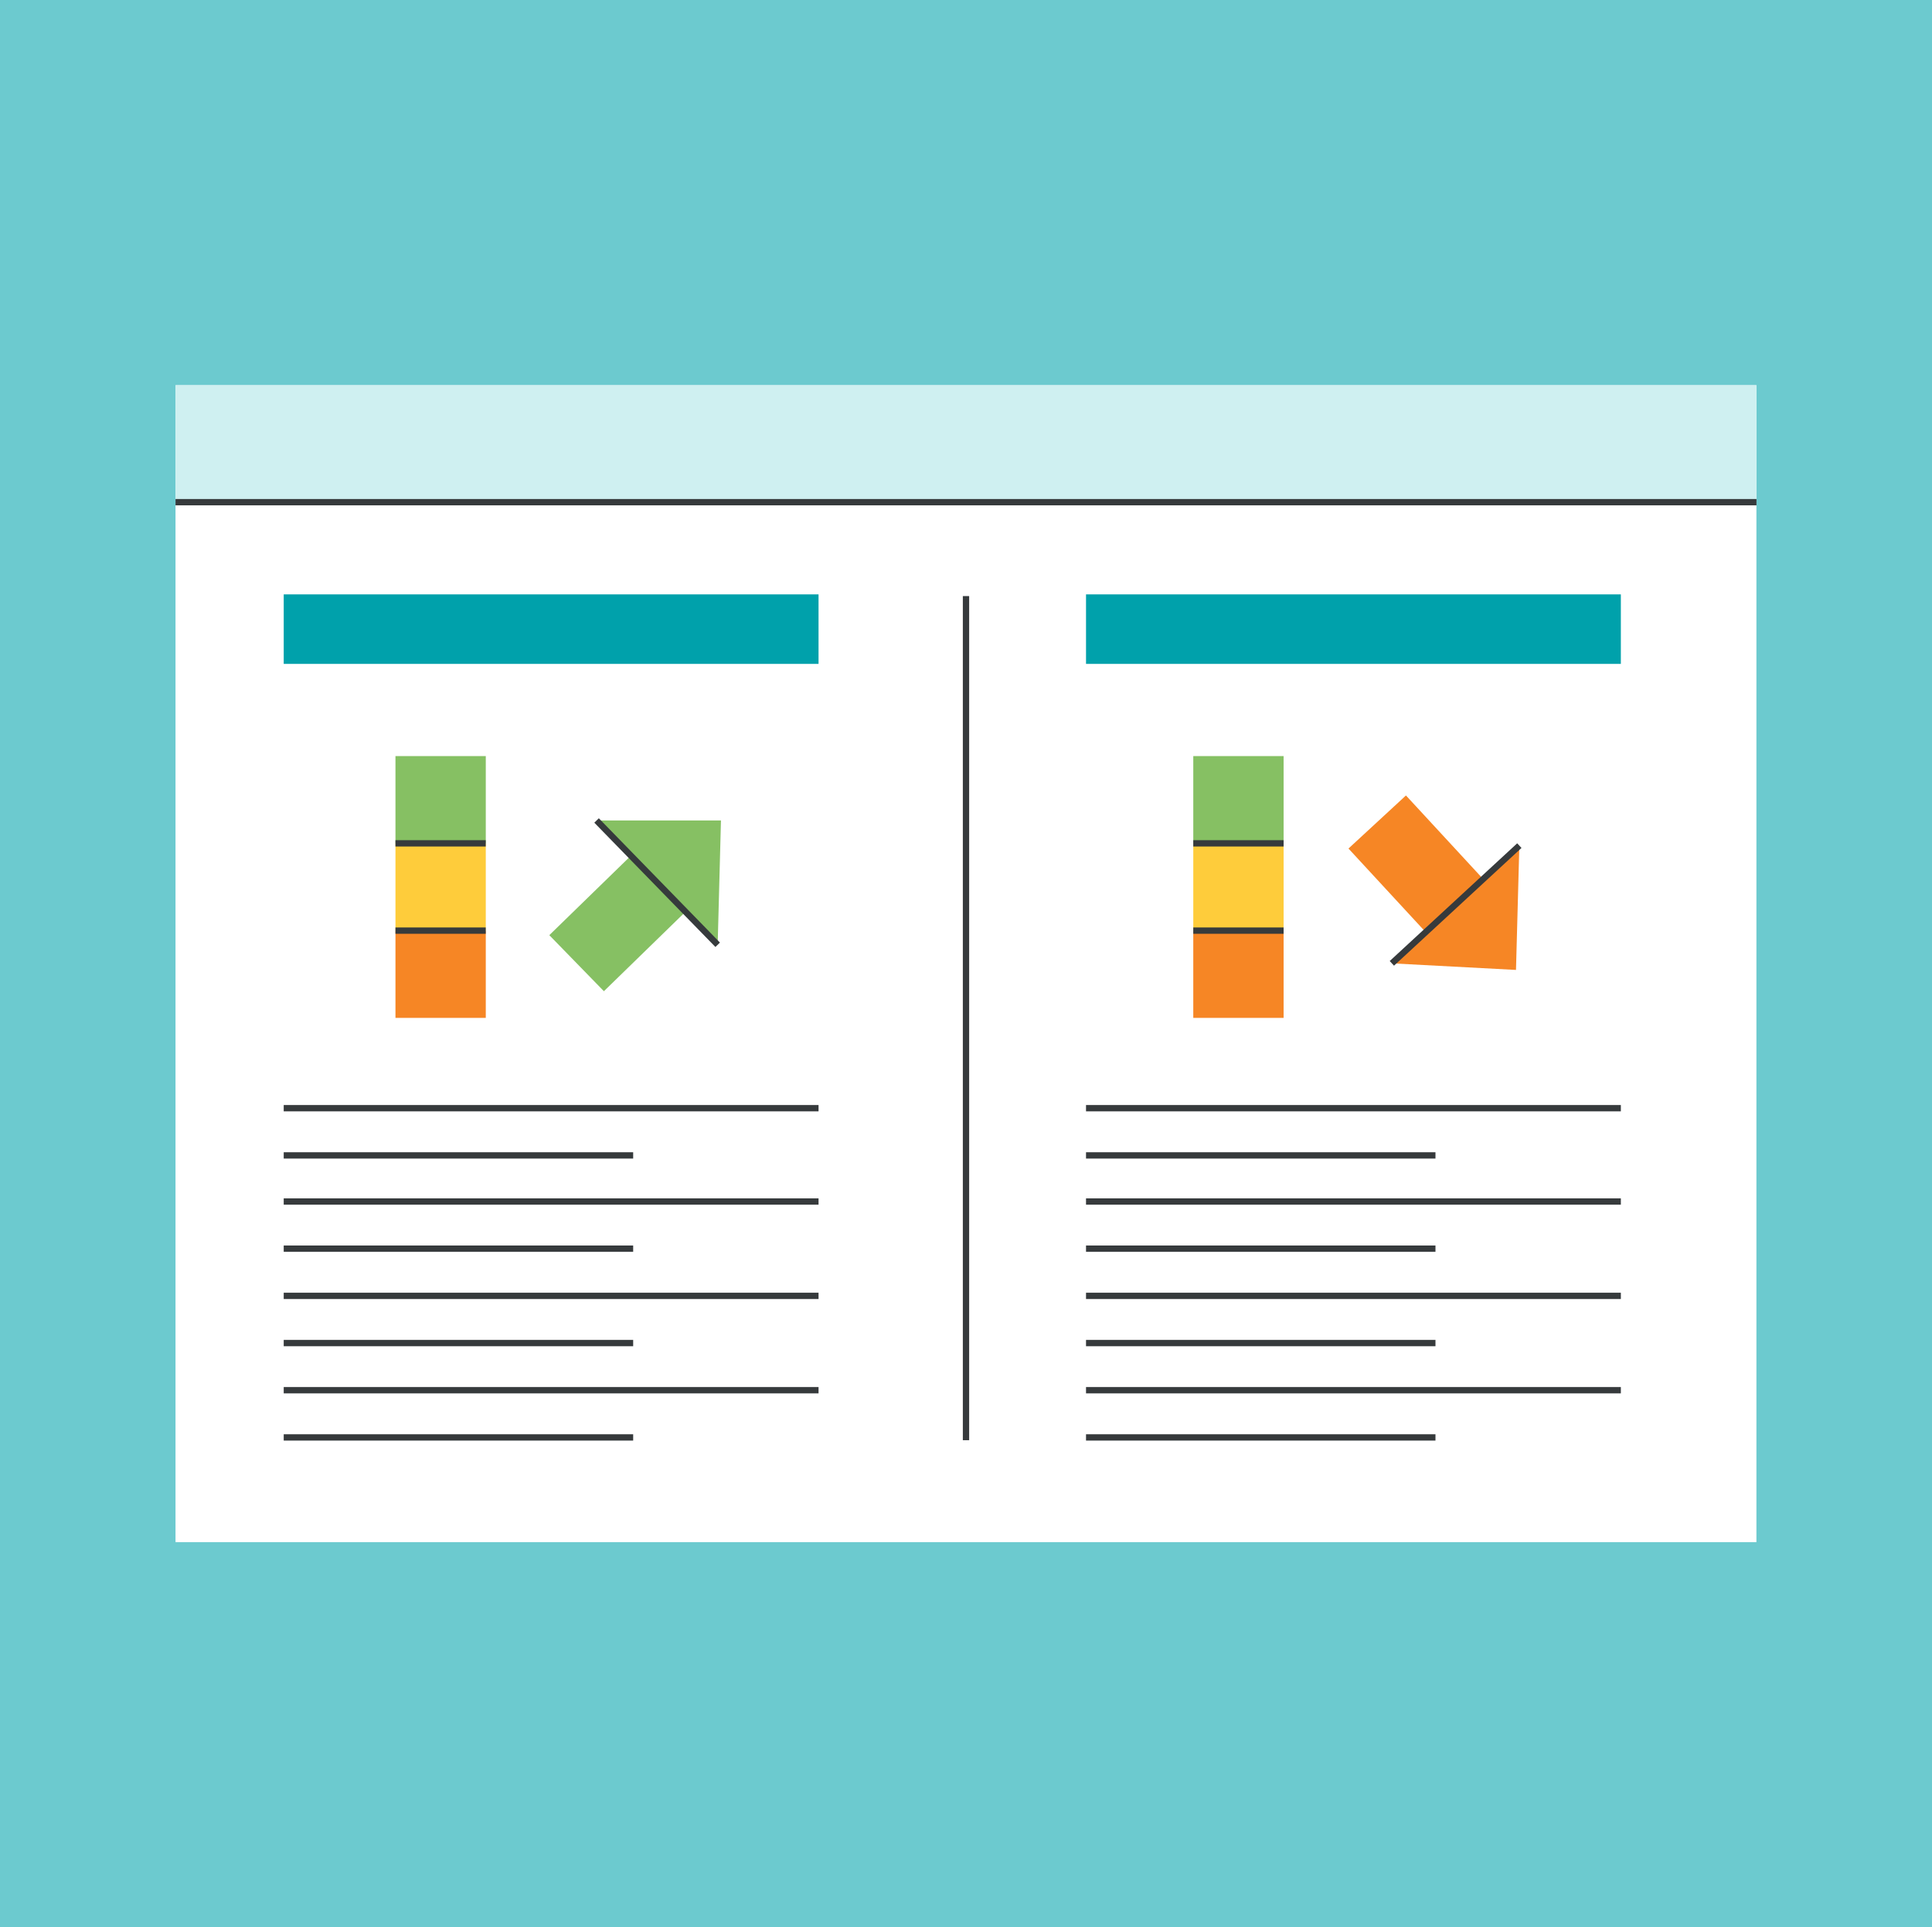
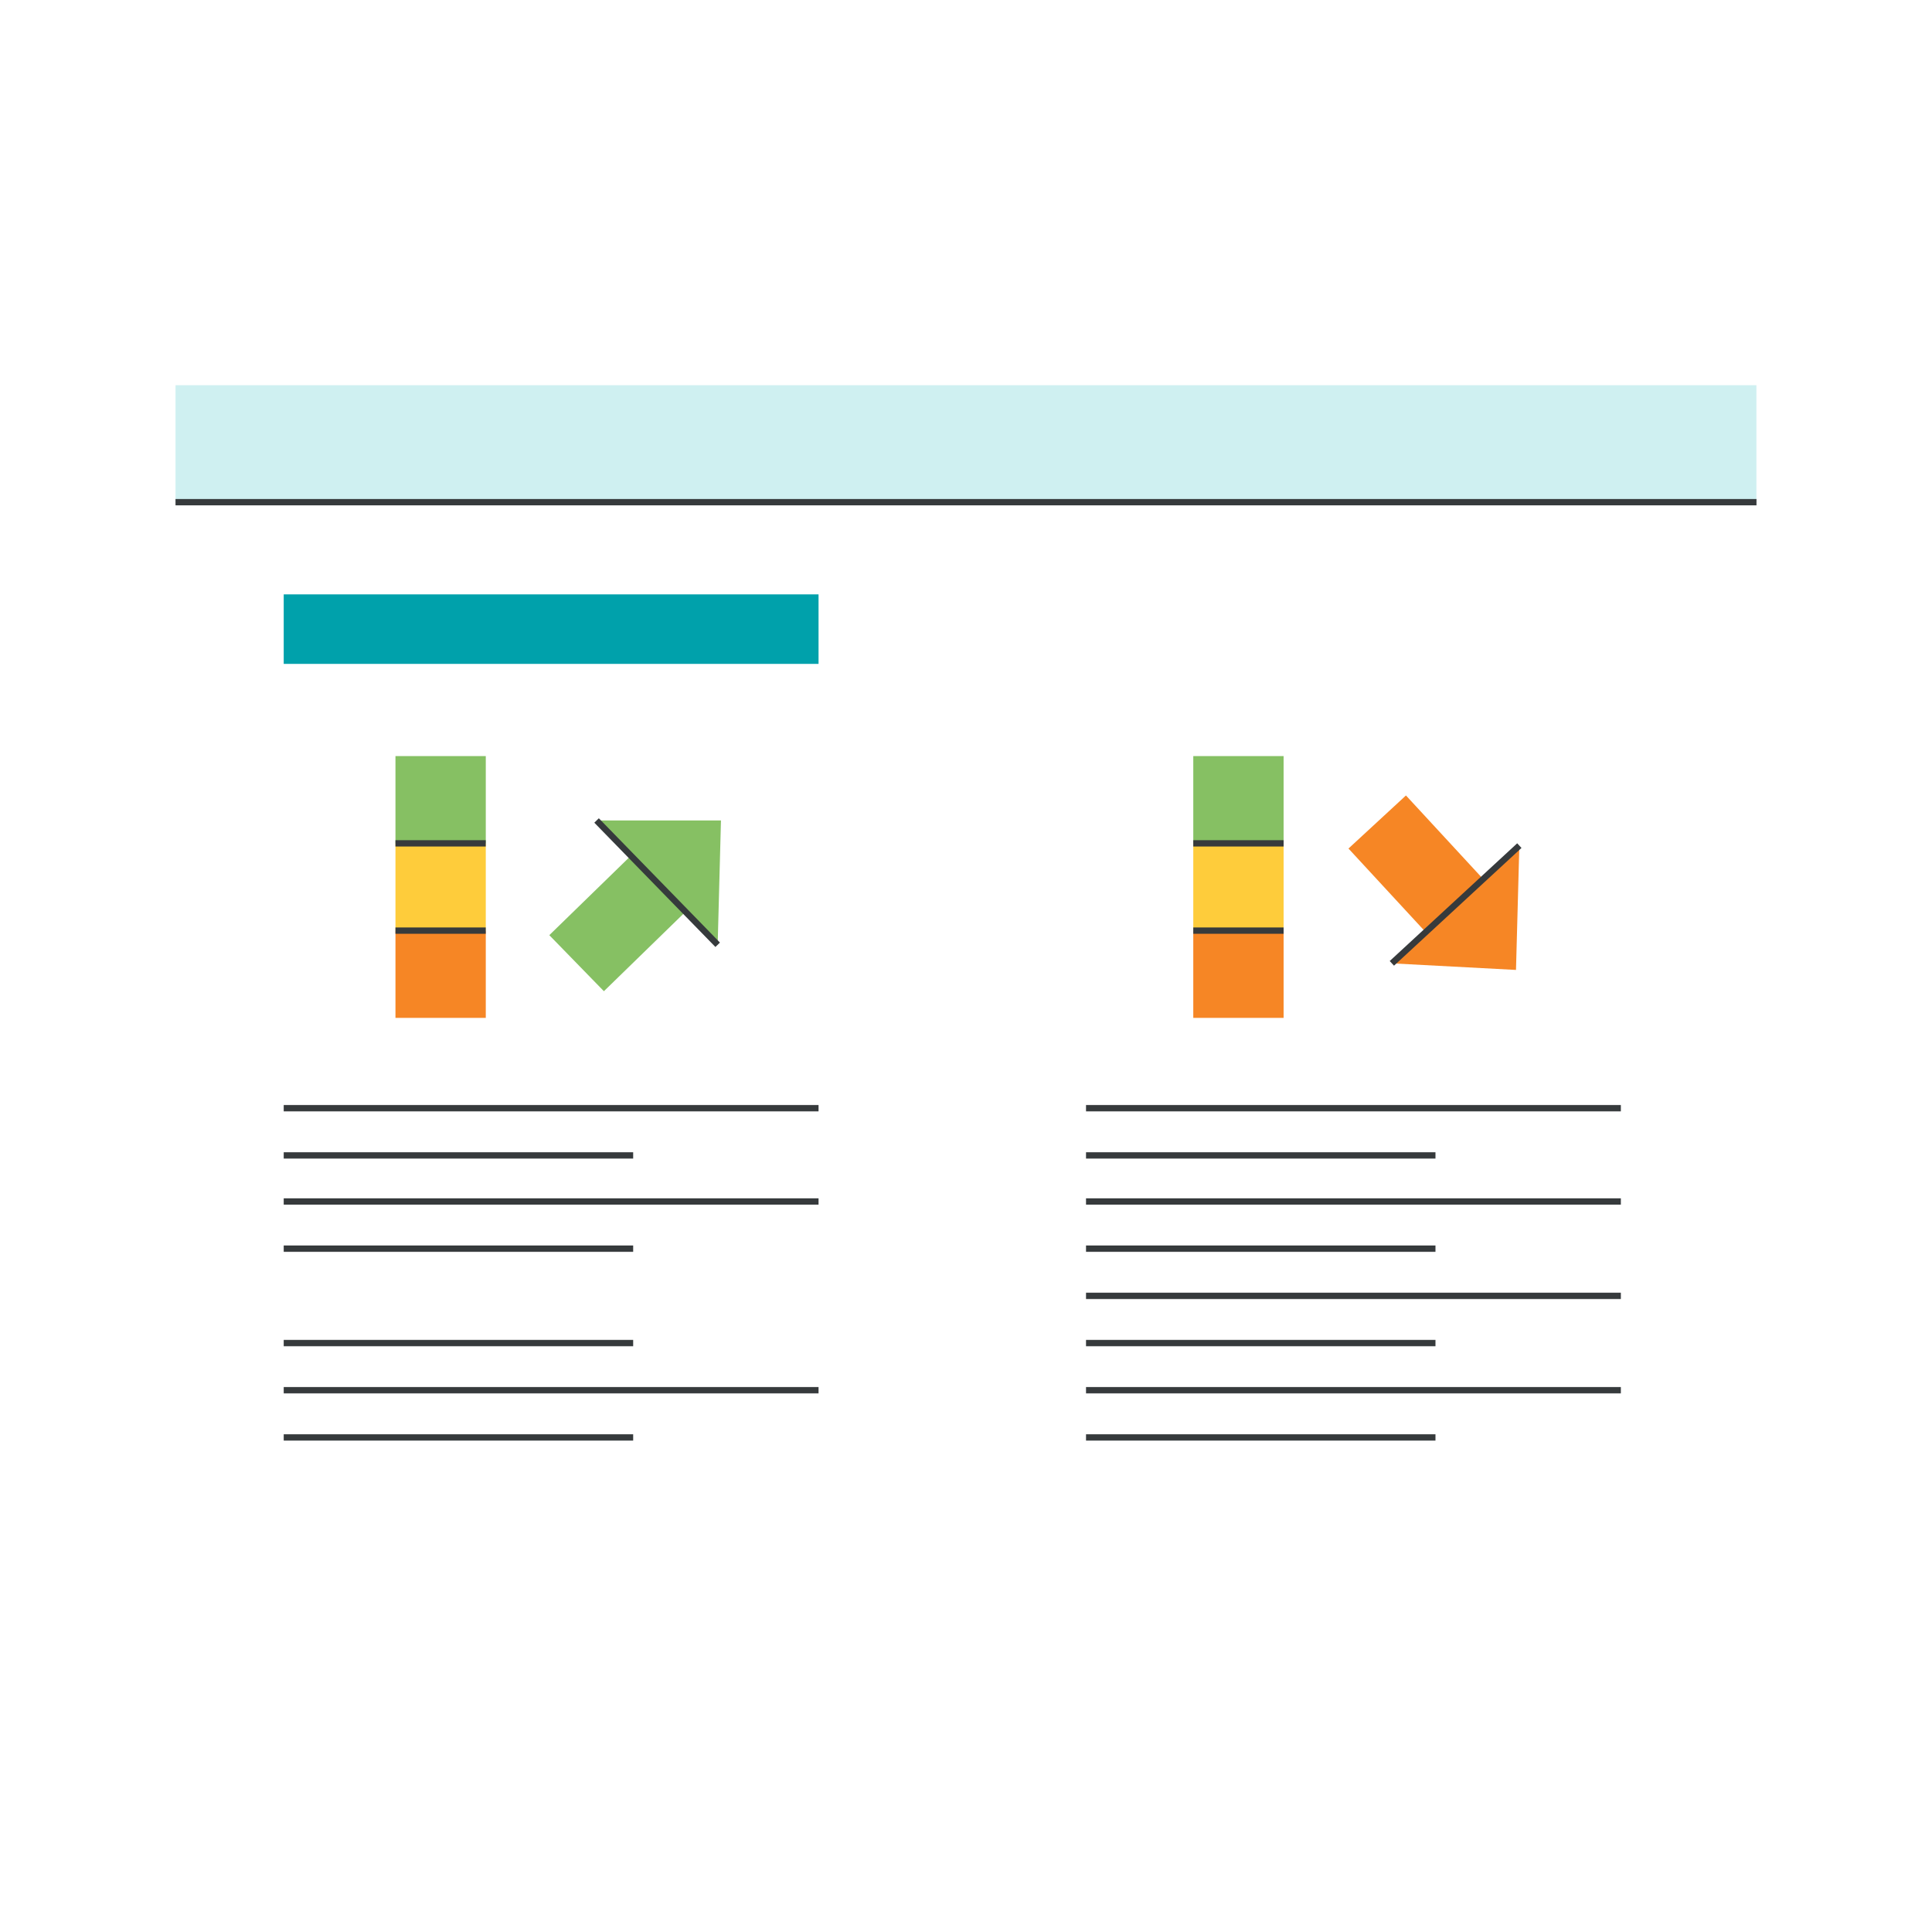
<svg xmlns="http://www.w3.org/2000/svg" id="Layer_2" data-name="Layer 2" viewBox="0 0 305.68 305">
  <defs>
    <style> .cls-1 { fill: #f68625; } .cls-2 { fill: #6ccacf; } .cls-3 { fill: #86c063; } .cls-4 { fill: #fff; } .cls-5 { stroke: #00a1ab; stroke-width: 11px; } .cls-5, .cls-6 { fill: none; stroke-miterlimit: 10; } .cls-6 { stroke: #363a3c; } .cls-7 { fill: #cff0f1; } .cls-8 { fill: #fecc3b; } </style>
  </defs>
  <g id="Layer_1-2" data-name="Layer 1">
    <g>
-       <rect class="cls-2" width="305.68" height="305" />
      <g>
        <rect class="cls-4" x="61.3" y="27.43" width="183.08" height="250.13" transform="translate(.34 305.34) rotate(-90)" />
        <rect class="cls-7" x="143.58" y="-54.85" width="18.51" height="250.13" transform="translate(82.62 223.05) rotate(-90)" />
        <line class="cls-6" x1="277.91" y1="79.47" x2="27.77" y2="79.47" />
-         <line class="cls-6" x1="152.84" y1="227.91" x2="152.84" y2="94.33" />
-         <line class="cls-5" x1="256.45" y1="99.56" x2="171.83" y2="99.56" />
        <g>
          <line class="cls-6" x1="256.45" y1="190.14" x2="171.83" y2="190.14" />
          <line class="cls-6" x1="227.12" y1="197.6" x2="171.83" y2="197.6" />
          <line class="cls-6" x1="256.45" y1="175.37" x2="171.83" y2="175.37" />
          <line class="cls-6" x1="227.12" y1="182.84" x2="171.83" y2="182.84" />
          <line class="cls-6" x1="256.45" y1="205.07" x2="171.83" y2="205.07" />
          <line class="cls-6" x1="227.12" y1="212.54" x2="171.83" y2="212.54" />
          <line class="cls-6" x1="256.45" y1="220" x2="171.83" y2="220" />
          <line class="cls-6" x1="227.12" y1="227.47" x2="171.83" y2="227.47" />
        </g>
        <line class="cls-5" x1="129.51" y1="99.56" x2="44.89" y2="99.56" />
        <g>
          <line class="cls-6" x1="129.51" y1="190.14" x2="44.89" y2="190.14" />
          <line class="cls-6" x1="100.18" y1="197.6" x2="44.89" y2="197.6" />
          <line class="cls-6" x1="129.51" y1="175.37" x2="44.89" y2="175.37" />
          <line class="cls-6" x1="100.18" y1="182.84" x2="44.89" y2="182.84" />
-           <line class="cls-6" x1="129.51" y1="205.07" x2="44.89" y2="205.07" />
          <line class="cls-6" x1="100.18" y1="212.54" x2="44.89" y2="212.54" />
          <line class="cls-6" x1="129.51" y1="220" x2="44.89" y2="220" />
          <line class="cls-6" x1="100.18" y1="227.47" x2="44.89" y2="227.47" />
        </g>
        <g>
          <g>
            <rect class="cls-3" x="88.21" y="138.8" width="21.29" height="12.38" transform="translate(-73.12 110.09) rotate(-44.24)" />
            <polygon class="cls-3" points="114.07 129.84 94.39 129.84 113.55 149.51 114.07 129.84" />
          </g>
          <line class="cls-6" x1="94.39" y1="129.84" x2="113.55" y2="149.51" />
        </g>
        <g>
          <rect class="cls-1" x="62.57" y="147.27" width="14.29" height="13.81" />
          <rect class="cls-8" x="62.57" y="133.46" width="14.29" height="13.81" />
          <rect class="cls-3" x="62.57" y="119.65" width="14.29" height="13.81" />
          <line class="cls-6" x1="76.85" y1="133.46" x2="62.57" y2="133.46" />
          <line class="cls-6" x1="76.85" y1="147.27" x2="62.57" y2="147.27" />
        </g>
        <g>
          <g>
            <rect class="cls-1" x="218.94" y="127.23" width="12.38" height="21.29" transform="translate(-33.81 189.34) rotate(-42.72)" />
            <polygon class="cls-1" points="239.86 153.49 240.39 133.82 220.22 152.45 239.86 153.49" />
          </g>
          <line class="cls-6" x1="240.39" y1="133.82" x2="220.22" y2="152.45" />
        </g>
        <g>
          <rect class="cls-1" x="188.8" y="147.27" width="14.29" height="13.81" />
          <rect class="cls-8" x="188.8" y="133.46" width="14.29" height="13.81" />
          <rect class="cls-3" x="188.8" y="119.65" width="14.29" height="13.81" />
          <line class="cls-6" x1="203.09" y1="133.46" x2="188.8" y2="133.46" />
          <line class="cls-6" x1="203.09" y1="147.27" x2="188.8" y2="147.27" />
        </g>
      </g>
    </g>
  </g>
</svg>